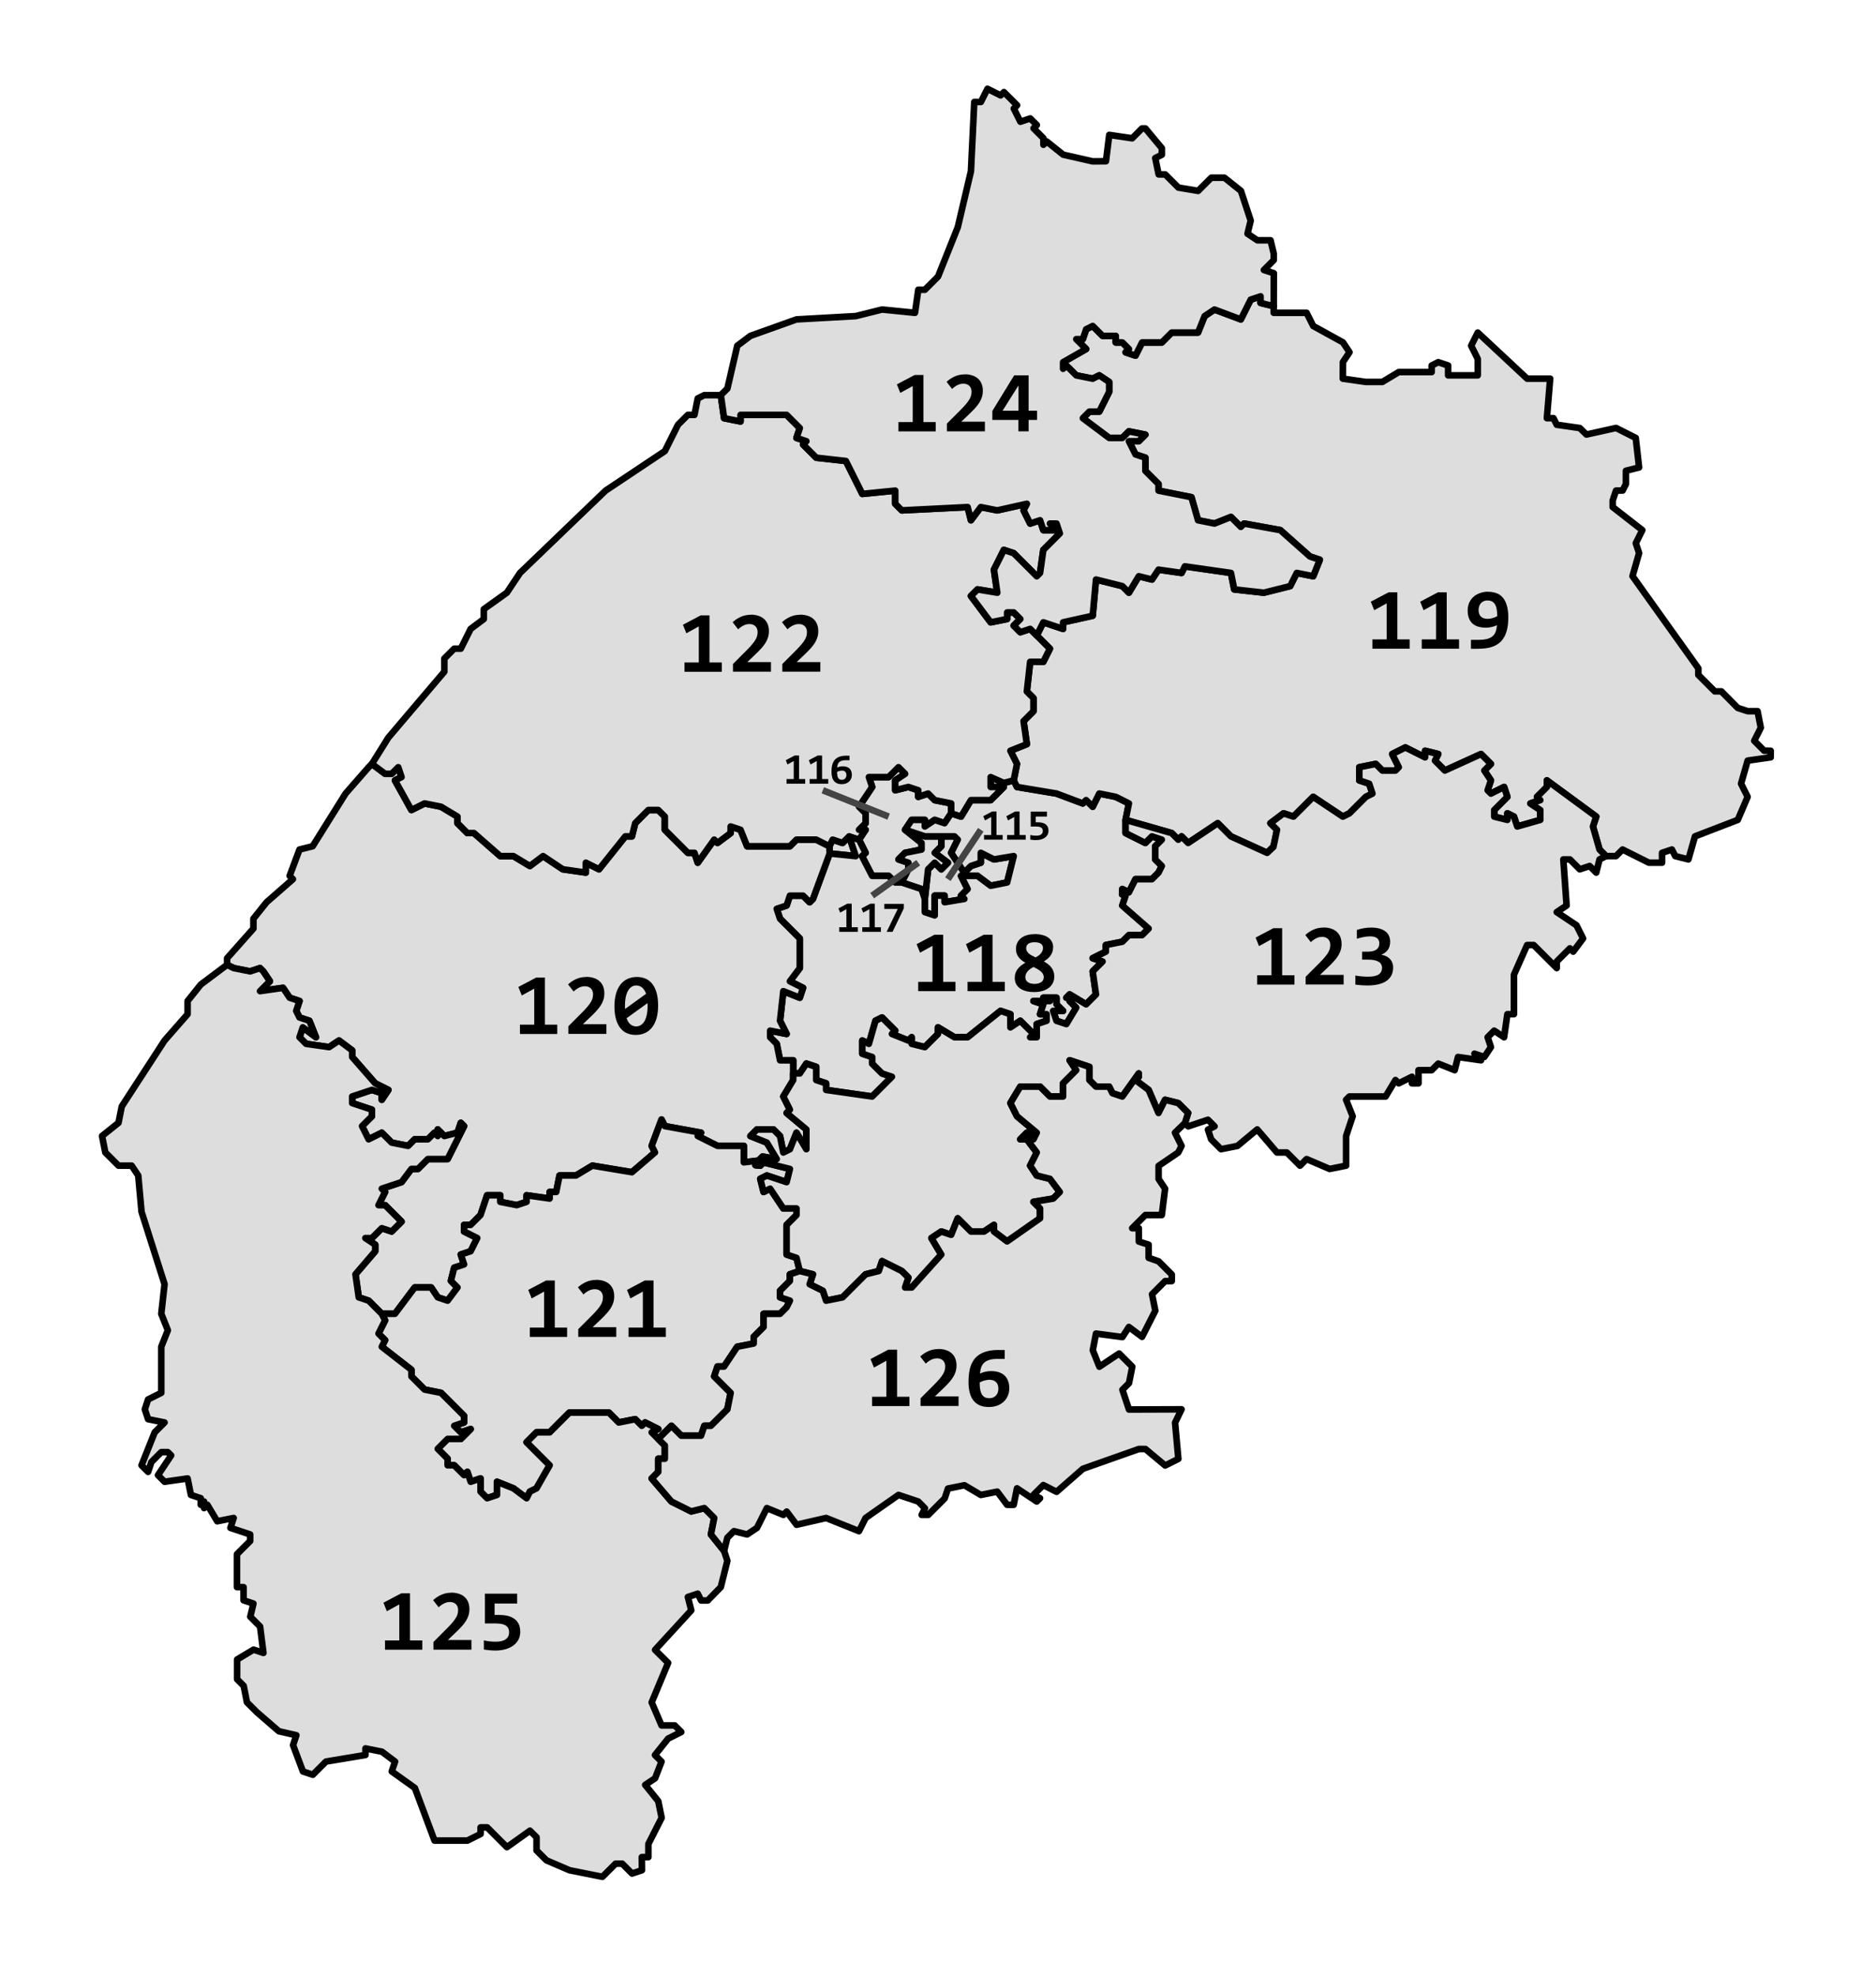
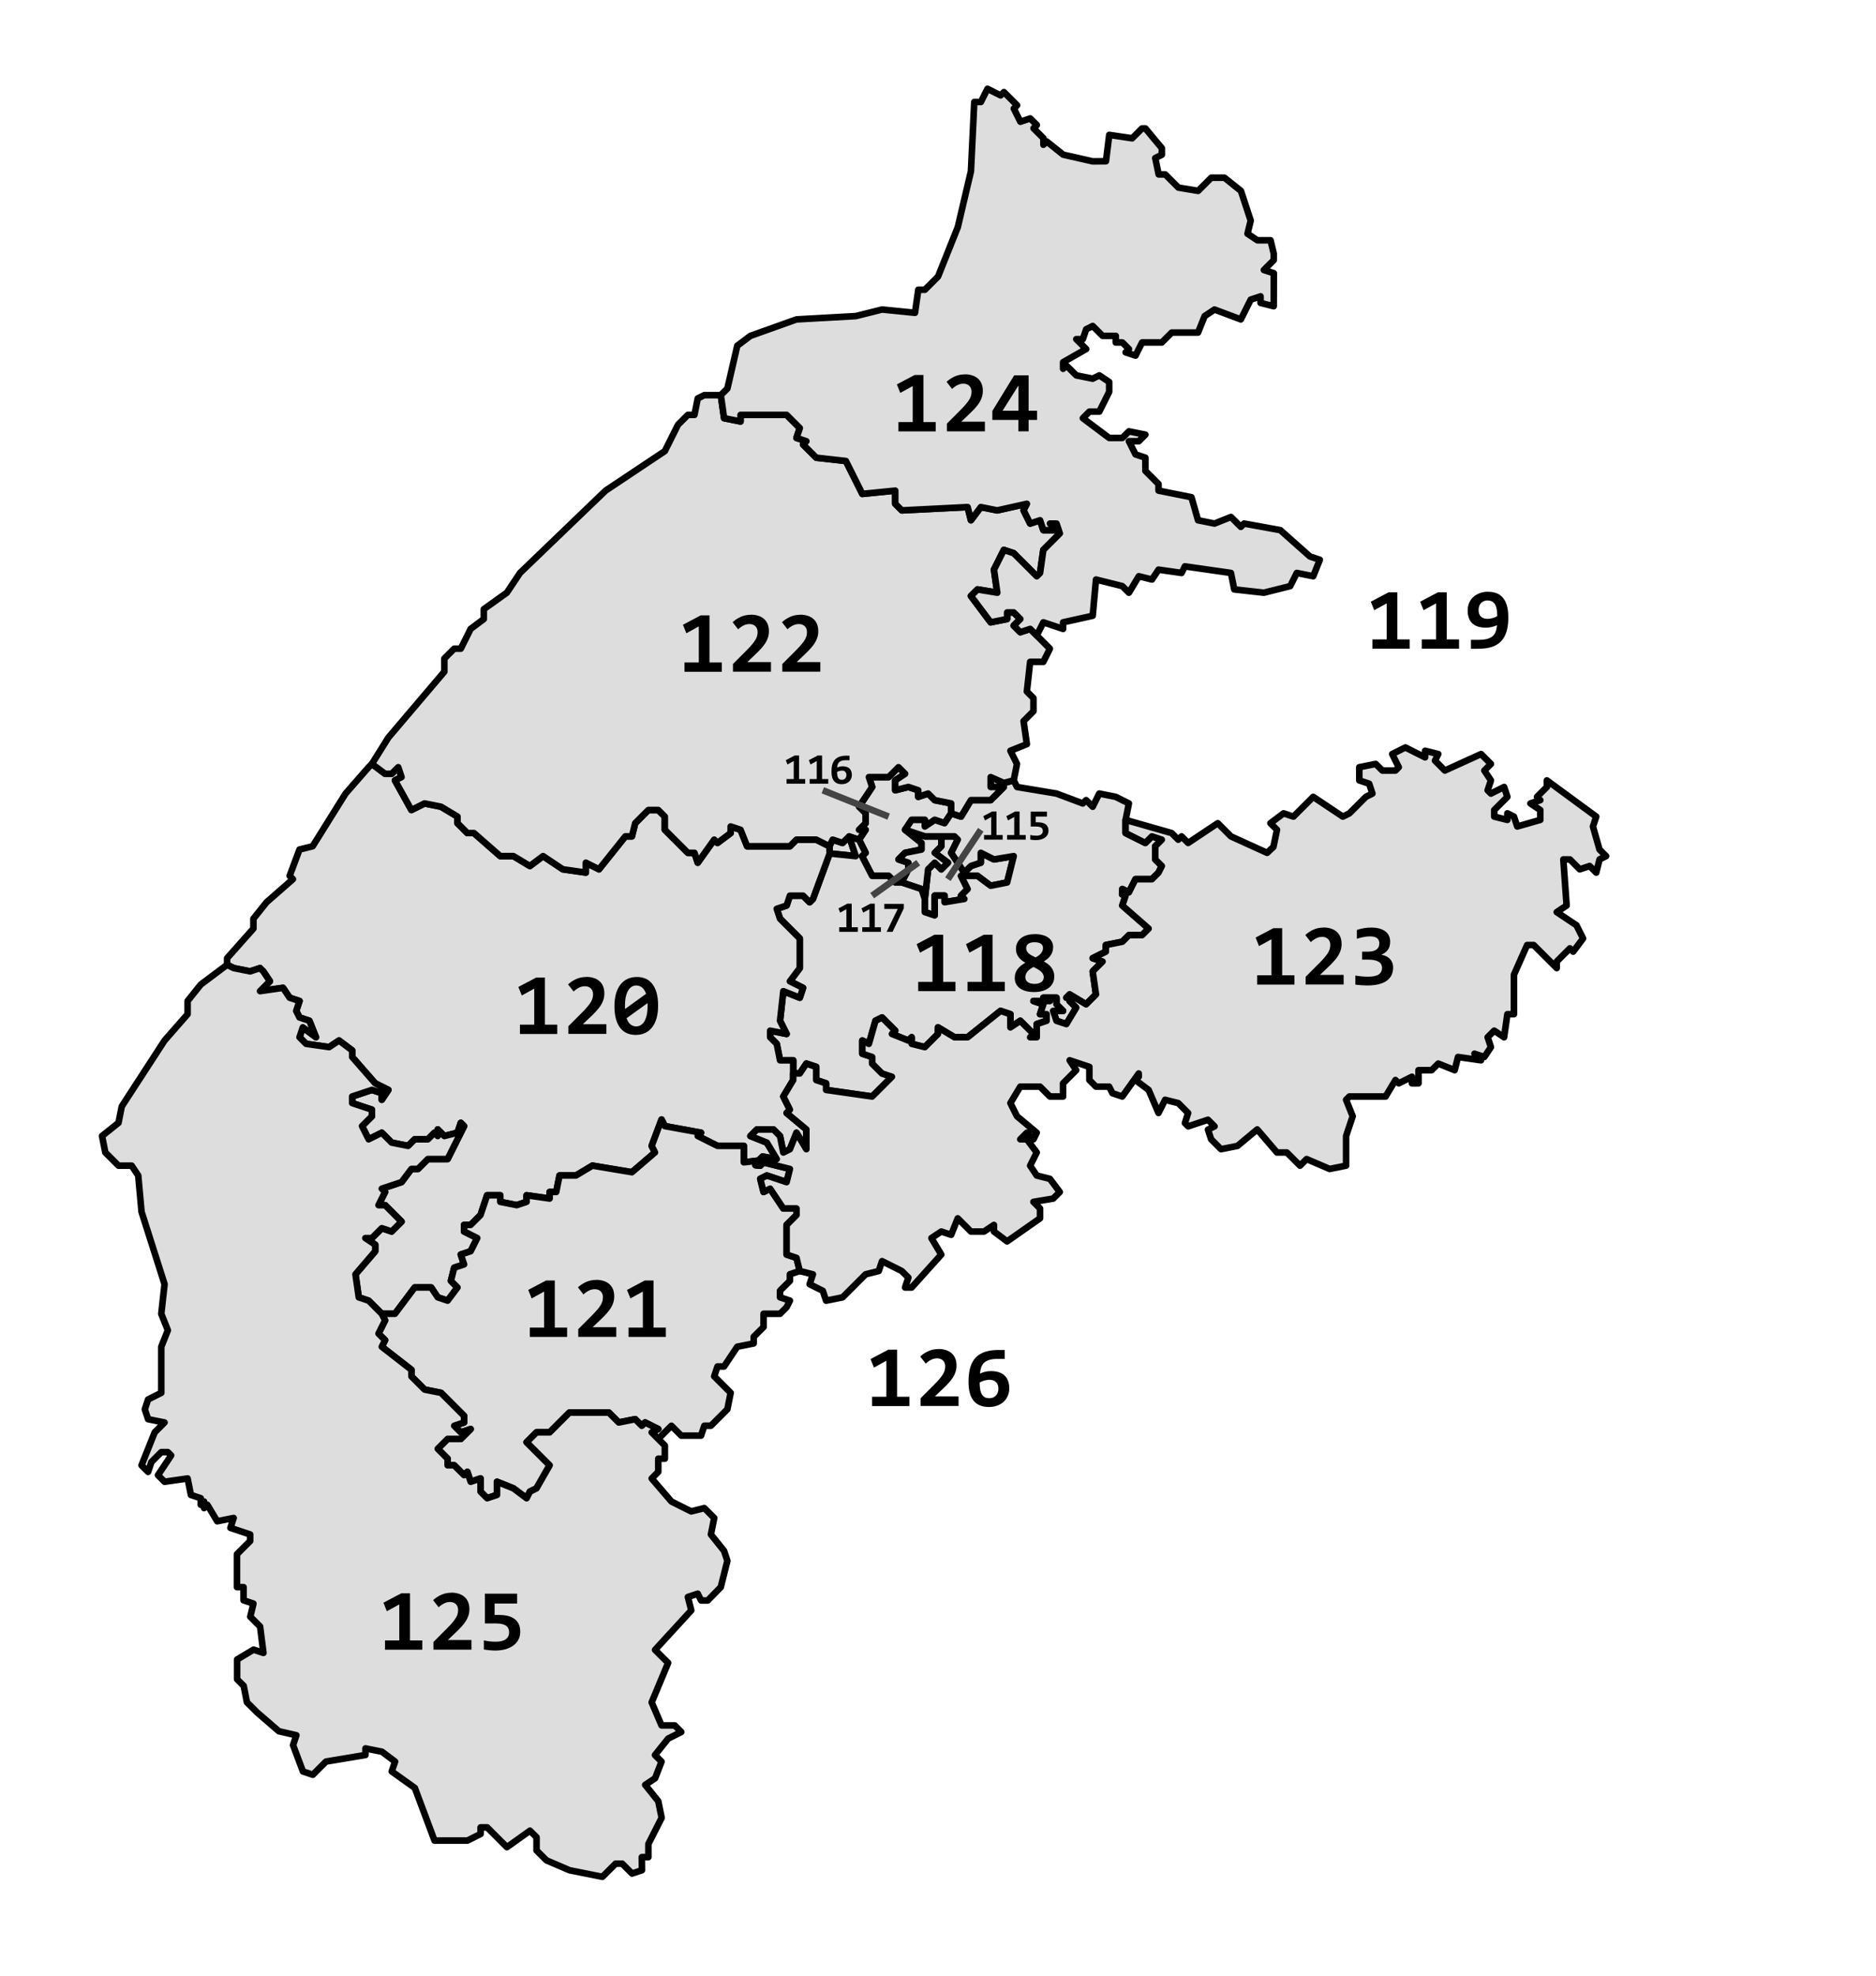
<svg xmlns="http://www.w3.org/2000/svg" xmlns:xlink="http://www.w3.org/1999/xlink" version="1.1" width="570" height="600">
  <g style="fill:#ddd;fill-rule:evenodd;stroke:black;stroke-width:2px;stroke-linejoin:round">
    <path id="d115" d="  m 308,260 -6,1 -4,-2 v 3 l -3,1 -2,2 -4,-6 2,-4 -1,-1 h -4 v 3 l -2,2 4,3 -2,2 -2,-2 -2,2 -1,9 v 4 l 3,1 v -6 h 3 v 2 l 6,-1 -1,-1 2,-2 -2,-4 h 5 l 4,3 5,-1 z" />
    <path id="d116" d="  m 258,254 -2,2 -3,-1 -1,2 0.09,2.19 7.91,0.81 z m 15,-21 -3,3 h -6 l 1,3 -4,6 2,2 v 3 l -2,2 h 2 l -2,3 2,4 -1.1,1 3.1,6 h 5 l 2,2 h 2 l 2,-4 v -2 l -3,-1 2,-2 5,-1 v -2 l -5,-4 2,-3 h 4 v 2 l 3,-2 3,1 2,-3 v -3 l -5,-1 -2,-2 -3,1 v -2 l -3,-1 -4,1 v -3 l 3,-2 z" />
    <path id="d117" d="  m 286,254 h -5 l -6,-2 5,4 v 2 l -5,1 -2,2 3,1 v 2 l -2,4 6,2 1,3 1,-9 2,-2 2,2 2,-2 -4,-3 2,-2 z" />
    <path id="d118" d="  m 343,244 -4,-2 -5,-1 -2,4 -2,-2 -1,1 -8,-3 -12,-2 -1,-2 -2.99,0.78 -4.01,-1.78 v 3 h 4 l -4,4 h -6 l -3,5 -3,-1 -2,3 -3,-1 -3,2 v -2 h -4 l -2,3 6,2 h 9 l 1,1 -2,4 4,6 2,-2 3,-1 v -3 l 4,2 6,-1 -2,8 -5,1 -4,-3 h -5 l 2,4 -2,2 1,1 -6,1 v -2 h -3 v 6 l -3,-1 v -4 l -1,-3 -6,-2 h -2 l -2,-2 h -5 l -3.1,-6 1.1,-1 -2,-4 -3,-1 2,6 -7.91,-0.81 -5.09,13.81 -1,1 -2,-2 h -4 l -1,3 -3,1 1,3 6,6 v 9 l -3,4 4,2 -1,3 -5,-2 -1,9 2,4 -5,-1 v 2 l 2,2 1,5 h 4 v 4 h 2 l 2,-3 3,1 v 4 l 3,1 v 2 l 14,2 6,-6 -3,-1 -3,-3 v -2 l -3,-1 v -4 l 2,1 2,-7 2,-1 4,4 -1,1 5,2 1,-1 v 2 l 4,1 4,-4 v -2 l 5,3 h 4 l 10,-8 3,1 v 4 l 3,-2 4,4 -1,1 h 2 l 2e-5,-4 3,-1 v -2 h -2 l 1,-3 -3,-1 h 5 l -2,-1 h 4 v 2 l 2,2 h -3 l 1,3 3,1 3,-5 -2,-2 1,-1 h -2 l 1,-1 5,3 3,-3 -1,-7 3,-3 -3,-1 4,-2 v -2 l 5,-1 2,-2 h 4 l 2,-2 -8,-7 1,-3 -1.07,-0.39 0.07,-1.61 2,1 2,-4 h 5 l 2,-2 1,-2 -2,-2 v -4 l 2,-2 -3,-1 -2,2 -6,-3 v -4 z" />
-     <path id="d119" d="  m 398,243 1,-1 9,6 2,-1 5,-5 2,-1 -1,-3 -3,-1 v -4 l 5,-1 2,2 h 4 l 1,-1 -2,-4 4,-2 6,3 v -2 l 4,1 -1,2 3,3 11,-5 3,3 -2,2 2,3 -1,3 1,1 4,-2 1,3 -4,4 v 2 l 4,1 v -2 l 2,1 1,3 7,-2 v -3 l -3,-2 3,-1 -1,-1 3,-3 v -2 l 15,11 -1,3 2,7 2,2 h 3 l 2,-2 8,4 h 4 v -3 l 3,-1 1,2 4,1 2,-7 13,-5 3,-7 -2,-4 2,-7 7,-1 v -2 l -1.99,-0.02 -3,-3 1.99,-3.98 -0.99,-5.02 h -3 l -3.01,-0.98 -4.98,-5.03 h -2 l -5,-5 v -2 l -20,-28 2,-7 -1,-3 1.98,-3.97 -9,-7 v -2 l 1,-3 2.02,-0.03 1,-2 v -4 l 4,-1 -1.02,-8.97 -5.98,-3.03 -9,2 -2.02,-1.97 -7,-1 -1,-2 h -2 l 1,-12 h -7 l -15,-14 -2,4 2,4 v 5 h -9 v -3 l -3,-1 -2,1 v 2 h -10 l -5,3 h -5 l -7,-1 0.03,-5.03 2,-3 -2,-3 -9.03,-4.97 -2,-4 h -10 v -2 l -4,-1 v -2 l -3,1 -3,6 -8,-3 -3,2 -2,5 h -8 l -3,3 h -6 l -2,4 -3,-1 1,-1 -2,-2 h -2 v -2 h -4 l -3,-3 -2,1 -1,3 h -2 l 3,3 -7,4 v 2 l 1,-1 3,3 5,1 2,-1 3,2 v 3 l -3,6 h -3 l -2,2 8,6 h 4 l 2,-2 5,1 -2,2 h -3 l 2,4 3,1 v 4 l 4,4 v 2 l 10,2 2,7 5,1 5,-2 3,3 1,-1 11,2 9,8 3,1 -2,5 -5,-1 -2,4 -8,2 -9,-1 -1,-5 -14,-2 -1,2 -7,-1 -2,3 -4,-1 -3,5 -2,-2 -8,-2 -1,11 -9,2 v 2 l -6,-2 -2,4 4,4 -2,4 h -4 l -1,9 2,2 v 4 l -3,3 1,7 -5,2 2,4 -1,5 1,2 12,2 8,3 1,-1 2,2 2,-4 5,1 4,2 -1,5 14,4 2,2 1,-1 2,2 9,-6 4,4 11,5 2,-2 1,-5 -2,-2 4,-3 3,1 4,-4 z" />
    <path id="d120" d="  m 252,257 -4,-2 h -6 l -2,2 h -13 l -2,-5 -3,-1 v 2 l -4,3 -1,-1 -5,7 -1,-3 h -2 l -7,-7 v -4 l -2,-2 h -3 l -4,4 -1,4 h -2 l -8,10 -4,-2 v 3 l -7,-1 -6,-4 -4,3 -5,-3 h -4 l -8,-7 h -2 l -3,-3 v -2 l -5,-3 -5,-1 -4,2 -5,-9 2,-1 -1,-3 -2,2 h -2 l -4,-3 -1,1 -7,8 -10,16 -4,1 -3,8 1,1 -8,7 -4,5 v 3 l -8,9 v 2 l 2,1 5,1 3,-1 1,1 2,3 -3,3 7,-1 2,3 3,1 -1,3 1,2 3,1 2,5 -4,-3 -1,3 2,2 7,1 3,-2 4,3 v 2 l 7,8 4,2 -2,3 v -2 l -3,-1 -6,2 v 2 l 6,2 v 2 l -3,3 2,4 4,-2 3,3 5,1 2,-2 h 4 l 2,-2 1,1 v -2 l 2,2 4,-1 1,-3 1,1 -5,10 h -6 l -3,3 h -2 l -3,4 -6,2 1,1 -2,4 h 2 l 5,5 -3,3 -3,-1 -3,3 h -2 l 3,2 v 2 l -6,7 1,7 3,1 4,4 h 4 l 6,-8 h 5 l 2,3 3,1 3,-4 -2,-2 1,-4 3,-1 -1,-3 3,-1 2,-4 -4,-2 v -2 h 2 l 3,-3 2,-6 h 4 v 2 l 5,1 3,-1 v -2 l 7,1 v -2 h 2 l 1,-5 h 5 l 5,-3 12,2 7,-6 -1,-2 3,-8 1,2 11,2 -1,1 6,3 h 8 v 5 l 4.48,-0.54 1.22,-1.22 4.3,0.77 -3,-5 -5,-2 2,-2 h 5 l 2,2 1,5 2,-1 2,-5 3,5 v -6 l -6,-5 1,-1 -2,-4 3,-5 v -6 h -4 l -1,-5 -2,-2 v -2 l 5,1 -2,-4 1,-9 5,2 1,-3 -4,-2 3,-4 v -9 l -6,-6 -1,-3 3,-1 1,-3 h 4 l 2,2 1,-1 5.09,-13.81 z" />
    <path id="d121" d="  m 240,355 -8,-2 -1,1 -1.45,-0.14 0.93,-1.41 -4.48,0.54 v -5 h -8 l -6,-3 1,-1 -11,-2 -1,-2 -3,8 1,2 -7,6 -12,-2 -5,3 h -5 l -1,5 h -2 v 2 l -7,-1 v 2 l -3,1 -5,-1 v -2 h -4 l -2,6 -3,3 h -2 v 2 l 4,2 -2,4 -3,1 1,3 -3,1 -1,4 2,2 -3,4 -3,-1 -2,-3 h -5 l -6,8 h -4 l 1,2 -2,4 2,2 -1,2 9,7 v 2 l 4,4 5,1 7,7 v 2 l -3,1 2,2 3,-1 -3,3 h -4 l -3,3 3,3 v 2 h 2 l 3,3 1,-1 1,3 3,-1 v 4 l 2,2 3,-1 v -4 l 5,2 4,3 1,-2 2,-1 4,-7 -7,-7 3,-3 h 4 l 6,-6 h 12 l 3,3 5,-1 2,2 1,-1 4,2 -2,1 2,2 4,-4 3,3 h 6 l 1,-3 h 2 l 5,-5 1,-5 -5,-5 1,-3 h 2 l 4,-6 5,-1 v -2 l 3,-3 v -4 h 5 l 2,-2 1,-2 -3,-1 v -2 l 3,-3 v -2 l 3,-1 -1,-4 -3,-1 v -9 l 3,-3 v -2 h -4 l -4,-6 -2,1 -1,-4 2,-1 6,2 z" />
    <path id="d122" d="  m 312,153 -9,2 -5,-1 -3,4 -1,-4 -20,1 -2,-2 v -4 l -10,1 -5,-10 -9,-1 -4,-4 1,-1 -3,-1 1,-3 -4,-4 h -14 v 2 l -5,-1 -1,-7 h -5 l -2,1 -1,5 h -2 l -3,3 -4,8 -18,12 -26,25 -4,6 -7,5 v 3 l -4,3 -3,6 h -2 l -3,3 v 4 l -17,20 -5,8 4,3 h 2 l 2,-2 1,3 -2,1 5,9 4,-2 5,1 5,3 v 2 l 3,3 h 2 l 8,7 h 4 l 5,3 4,-3 6,4 7,1 v -3 l 4,2 8,-10 h 2 l 1,-4 4,-4 h 3 l 2,2 v 4 l 7,7 h 2 l 1,3 5,-7 1,1 4,-3 v -2 l 3,1 2,5 h 13 l 2,-2 h 6 l 4,2 1,-2 3,1 2,-2 3,1 2,-3 h -2 l 2,-2 v -3 l -2,-2 4,-6 -1,-3 h 6 l 3,-3 2,2 -3,2 v 3 l 4,-1 3,1 v 2 l 3,-1 2,2 5,1 v 3 l 3,1 3,-5 h 6 l 4,-4 h -4 v -3 l 4.01,1.78 2.99,-0.78 1,-5 -2,-4 5,-2 -1,-7 3,-3 v -4 l -2,-2 1,-9 h 4 l 2,-4 -4,-4 -2,-2 -3,1 -2,-2 2,-2 -2,-2 h -2 v 2 l -5,1 -6,-8 2,-2 6,1 -1,-7 3,-6 3,1 7,7 1,-1 1,-7 5,-5 -1,-3 h -2 l 2,2 h -4 l -1,-3 -3,1 -2,-4 z" />
    <path id="d123" d="  m 470,237 v 2 l -3,3 1,1 -3,1 3,2 v 3 l -7,2 -1,-3 -2,-1 v 2 l -4,-1 v -2 l 4,-4 -1,-3 -4,2 -1,-1 1,-3 -2,-3 2,-2 -3,-3 -11,5 -3,-3 1,-2 -4,-1 v 2 l -6,-3 -4,2 2,4 -1,1 h -4 l -2,-2 -5,1 v 4 l 3,1 1,3 -2,1 -5,5 -2,1 -9,-6 -6,6 -3,-1 -4,3 2,2 -1.09,5.19 -1.91,1.81 -11,-5 -4,-4 -9,6 -2,-2 -1,1 -2,-2 -14,-4 v 4 l 6,3 2,-2 3,1 -2,2 v 4 l 2,2 -1,2 -2,2 h -5 l -2,4 -2,-1 -0.07,1.61 1.07,0.39 -1,3 8,7 -2,2 h -4 l -2,2 -5,1 v 2 l -4,2 3,1 -3,3 1,7 -3,3 -5,-3 -1,1 h 2 l -1,1 2,2 -3,5 -3,-1 -1,-3 h 3 l -2,-2 v -2 h -4 l 2,1 h -5 l 3,1 -1,3 h 2 v 2 l -3,1 v 4 h -2 l 1,-1 -4,-4 -3,2 v -4 l -3,-1 -10,8 h -4 l -5,-3 v 2 l -4,4 -4,-1 v -2 l -1,1 -5,-2 1,-1 -4,-4 -2,1 -2,7 -2,-1 v 4 l 3,1 v 2 l 3,3 3,1 -6,6 -14,-2 v -2 l -3,-1 v -4 l -3,-1 -2,3 h -2 v 2 l -3,5 2,4 -1,1 6,5 v 6 l -3,-5 -2,5 -2,1 -1,-5 -2,-2 h -5 l -2,2 5,2 3,5 -4.3,-0.77 -1.22,1.22 -0.93,1.41 1.45,0.14 1,-1 8,2 -1,4 -6,-2 -2,1 1,4 2,-1 4,6 h 4 v 2 l -3,3 v 9 l 3,1 1,4 4,1 -1,3 4,2 1,3 5,-1 7,-7 4,-1 1,-3 6,3 2,2 -1,3 h 2 l 9,-10 -3,-5 3,-2 3,1 2,-5 4,4 h 4 l 3,-2 v 2 l 4,3 10,-7 v -3 l -2,-2 6,-1 2,-2 -3,-4 -4,-1 -2,-3 2,-4 -3,-4 h -2 l 2,-2 2,2 1,-2 -6,-5 -2,-4 3,-5 h 6 l 3,3 h 4 v -4 l 4,-4 -2,-3 6,2 v 4 l 2,2 h 4 l 1,2 3,1 5,-7 v 1 l -1,1 4,3 3,7 2,-4 4,1 3,3 -0.97,3.06 1,1 6,-2 2,2 -2,1 0.97,2.94 3,3 5,-1 6,-5 6,7 h 3 l 4,4 2,-2 7,3 5,-1 v -9 l 2,-6 -2,-5 1,-1 h 11 l 3,-5 1,1 4,-2 v 2 h 2 v -4 h 4 l 2,-2 5,2 1,-4 7,1 -2,-2 3,1 2,-3 -1,-3 2,-2 3,2 1,-7 h 2 v -12 l 4,-9 h 2 l 7,7 v -2 l 4,-4 1,1 3,-4 -2,-4 -6,-4 3,-2 -1,-14 h 2 l 3,3 3,-1 2,2 1.01,-4.02 1.99,-0.98 -2,-2 -2,-7 1,-3 z" />
    <path id="d124" d="  m 347,39 -3,3 -6.97,-1.03 -1,8 -4.03,0.03 -8.97,-2.03 -5,-4 -1,1 v -2 l -3,-3 1,-1 -2,-2 -3,1 -2,-4 1,-1 -4,-4 -1,1 -4,-2 -2,4 h -2.01 l -1.01,21.03 -4,17 -6,15 -4,4 h -2 l -1,7 -10,-1 -8,2 -18,1 -14,5 -4,3 -3,13 -2,2 1,7 5,1 v -2 h 14 l 4,4 -1,3 3,1 -1,1 4,4 9,1 5,10 10,-1 v 4 l 2,2 20,-1 1,4 3,-4 5,1 9,-2 -1,2 2,4 3,-1 1,3 h 4 l -2,-2 h 2 l 1,3 -5,5 -1,7 -1,1 -7,-7 -3,-1 -3,6 1,7 -6,-1 -2,2 6,8 5,-1 v -2 h 2 l 2,2 -2,2 2,2 3,-1 2,2 2,-4 6,2 v -2 l 9,-2 1,-11 8,2 2,2 3,-5 4,1 2,-3 7,1 1,-2 14,2 1,5 9,1 8,-2 2,-4 5,1 2,-5 -3,-1 -9,-8 -11,-2 -1,1 -3,-3 -5,2 -5,-1 -2,-7 -10,-2 v -2 l -4,-4 v -4 l -3,-1 -2,-4 h 3 l 2,-2 -5,-1 -2,2 h -4 l -8,-6 2,-2 h 3 l 3,-6 v -3 l -3,-2 -2,1 -5,-1 -3,-3 -1,1 v -2 l 7,-4 -3,-3 h 2 l 1,-3 2,-1 3,3 h 4 v 2 h 2 l 2,2 -1,1 3,1 2,-4 h 6 l 3,-3 h 8 l 2,-5 3,-2 8,3 3,-6 3,-1 v 2 l 4,1 0.03,-10.03 -3.03,-0.97 3,-3 v -2 l -0.97,-4.03 h -4 l -3,-2 0.97,-3.97 -2.97,-9.03 -5,-4 h -4 l -4,4 -6,-1 -4,-4 h -2 l -1.03,-4.97 2,-1 v -2 l -5,-6 z" />
    <path id="d125" d="  m 79,294 -3,1 -5,-1 -2,-1 -8,6 -4,5 v 4 l -7,8 -13,20 -1,5 -5,4 1,5 4,4 h 4 l 2,3 1,11 7,22 -1,9 2,5 -2,5 v 14 l -4,2 -1,3 1,3 5,1 -3,3 -4,10 2,2 1,-3 3,-3 h 2 l 1,1 -4,6 2,2 7,-1 1,5 3,1 v 2 l 1,-1 v 2 l 1,-1 3,5 5,-1 -1,3 6,2 v 2 l -4,4 v 10 h 2 v 4 l 3,1 -0.96,3.98 2.98,2.99 1.02,8.01 -3,-1 -5,3 v 6 l 2,2 0.98,4.99 3.02,3.01 6.69,5.79 5.31,1.21 -1,3 3,8 3,1 4,-4 12,-2 v -2 l 5,1 4,3 -1.02,2.99 7.02,5.01 5.98,15.99 h 10 l 4,-2 v -2 h 2 l 6,6 7,-5 2,2 v 4 l 3.02,3.01 7,3 10,2 4,-4 h 2 l 3,3 3,-1 -0.04,-3.98 h 2 v -4 l 4.03,-7.94 -1.03,-5.06 -3.97,-4.94 3,-2 1.97,-5.06 -2,-2 4,-5 4,-2 -2,-2 h -4 l -3,-7 5,-12 -3.97,-3.94 11,-12 -1.03,-4.06 3,-1 1.03,2.06 h 2 l 3.97,-4.06 2,-8 -1,-3 -4,-5 1,-5 -3,-3 -4,1 -6,-3 -6,-7 2,-2 v -4 h 2 v -4 l -4,-4 2,-1 -4,-2 -1,1 -2,-2 -5,1 -3,-3 h -12 l -6,6 h -4 l -3,3 7,7 -4,7 -2,1 -1,2 -4,-3 -5,-2 v 4 l -3,1 -2,-2 v -4 l -3,1 -1,-3 -1,1 -3,-3 h -2 v -2 l -3,-3 3,-3 h 4 l 3,-3 -3,1 -2,-2 3,-1 v -2 l -7,-7 -5,-1 -4,-4 v -2 l -9,-7 1,-2 -2,-2 2,-4 -1,-2 -4,-4 -3,-1 -1,-7 6,-7 v -2 l -3,-2 h 2 l 3,-3 3,1 3,-3 -5,-5 h -2 l 2,-4 -1,-1 6,-2 3,-4 h 2 l 3,-3 h 6 l 5,-10 -1,-1 -1,3 -4,1 -2,-2 v 2 l -1,-1 -2,2 h -4 l -2,2 -5,-1 -3,-3 -4,2 -2,-4 3,-3 v -2 l -6,-2 v -2 l 6,-2 3,1 v 2 l 2,-3 -4,-2 -7,-8 v -2 l -4,-3 -3,2 -7,-1 -2,-2 1,-3 4,3 -2,-5 -3,-1 -1,-2 1,-3 -3,-1 -2,-3 -7,1 3,-3 -2,-3 z" />
-     <path id="d126" d="  m 346,326 -5,7 -3,-1 -1,-2 h -4 l -2,-2 v -4 l -6,-2 2,3 -4,4 v 4 h -4 l -3,-3 h -6 l -3,5 2,4 6,5 -1,2 -2,-2 -2,2 h 2 l 3,4 -2,4 2,3 4,1 3,4 -2,2 -6,1 2,2 v 3 l -10,7 -4,-3 v -2 l -3,2 h -4 l -4,-4 -2,5 -3,-1 -3,2 3,5 -9,10 h -2 l 1,-3 -2,-2 -6,-3 -1,3 -4,1 -7,7 -5,1 -1,-3 -4,-2 1,-3 -4,-1 -3,1 v 2 l -3,3 v 2 l 3,1 -1,2 -2,2 h -5 v 4 l -3,3 v 2 l -5,1 -4,6 h -2 l -1,3 5,5 -1,5 -5,5 h -2 l -1,3 h -6 l -3,-3 -4,4 2,2 v 4 h -2 v 4 l -2,2 6,7 6,3 4,-1 3,3 -1,5 4,5 1,-4 2,-2 4,1 3,-2 3,-6 5.03,2.06 1,-1 3,4 8.97,-2.06 10,4 2,-4 10,-7 6,2 2.03,2.06 -1,2 h 2 l 5,-5 1,-3 5,-1 4.97,2.94 5,-1 3,4 h 2 l 1,-5 6,4 1,-1 -2,-1 3,-3 4.03,2.06 8,-7 17,-6 h 2 l 6,5 4,-2 -1,-11 1.97,-4.06 -15.97,0.06 -2,-6 2,-2 1,-5 -4,-4 -6,4 -2,-5 0.97,-5.06 8.03,1.06 1.97,-3.06 4,3 4.03,-7.94 -1,-5 4,-4 h 2 v -2 l -4,-4 -3.03,-1.06 v -4 l -2.97,-0.94 -0.03,-4.06 h -2 l 4,-4 h 5 l 1,-8 -1.97,-2.94 v -4 l 5.97,-4.06 1,-2 -2,-4 3.03,-2.94 0.97,-3.06 -3,-3 -4,-1 -2,4 -3,-7 -4,-3 1,-1 z" />
  </g>
  <switch style="fill:#8bf;fill-rule:evenodd;stroke:black;stroke-width:2px;stroke-linejoin:round">
    <use systemLanguage="d115" xlink:href="#d115" />
    <use systemLanguage="d116" xlink:href="#d116" />
    <use systemLanguage="d117" xlink:href="#d117" />
    <use systemLanguage="d118" xlink:href="#d118" />
    <use systemLanguage="d119" xlink:href="#d119" />
    <use systemLanguage="d120" xlink:href="#d120" />
    <use systemLanguage="d121" xlink:href="#d121" />
    <use systemLanguage="d122" xlink:href="#d122" />
    <use systemLanguage="d123" xlink:href="#d123" />
    <use systemLanguage="d124" xlink:href="#d124" />
    <use systemLanguage="d125" xlink:href="#d125" />
    <use systemLanguage="d126" xlink:href="#d126" />
  </switch>
  <g style="fill:none;stroke:#444;stroke-width:2px">
    <path d="m 250,240 20,8" />
    <path d="m 265,272 14,-10" />
    <path d="m 298,252 -10,15" />
  </g>
  <defs>
    <path id="a0" d="  m 7.53,-17.3 c -1.08,0 -2.04,0.2 -2.89,0.6 -0.85,0.4 -1.57,0.98 -2.15,1.74 -0.58,0.76 -1.03,1.68 -1.34,2.79 -0.3,1.1 -0.46,2.35 -0.46,3.75 10e-9,1.54 0.16,2.85 0.48,3.96 0.32,1.1 0.77,2.01 1.34,2.72 0.57,0.7 1.25,1.22 2.04,1.55 0.79,0.33 1.65,0.49 2.59,0.49 1.09,0 2.05,-0.2 2.89,-0.6 0.84,-0.4 1.55,-0.98 2.13,-1.73 0.59,-0.76 1.04,-1.7 1.34,-2.8 0.3,-1.1 0.46,-2.35 0.46,-3.75 0,-1.55 -0.16,-2.87 -0.48,-3.97 -0.32,-1.1 -0.77,-2 -1.34,-2.71 -0.56,-0.7 -1.24,-1.22 -2.03,-1.55 -0.79,-0.33 -1.65,-0.49 -2.59,-0.49 z m -0.2,2.59 c 0.68,0 1.26,0.21 1.76,0.62 0.5,0.41 0.91,1.04 1.21,1.9 l -6.38,4.61 c -0.02,-0.16 -0.03,-0.31 -0.03,-0.46 v -0.5 c 0,-1.06 0.09,-1.97 0.26,-2.75 0.18,-0.77 0.42,-1.42 0.73,-1.93 0.31,-0.51 0.68,-0.89 1.09,-1.13 0.42,-0.25 0.87,-0.38 1.35,-0.38 z m 3.41,5.35 c 0,0.14 0,0.29 0.01,0.44 0.01,0.15 0.01,0.3 0.01,0.44 0,1.05 -0.09,1.97 -0.26,2.75 -0.17,0.77 -0.42,1.41 -0.73,1.93 -0.3,0.5 -0.67,0.88 -1.09,1.13 -0.42,0.25 -0.87,0.38 -1.36,0.38 -0.67,0 -1.25,-0.21 -1.76,-0.61 -0.5,-0.41 -0.89,-1.03 -1.17,-1.88 z" />
    <path id="a1" d="  m 6.9,-17.12 -5.4,2.85 1.04,2.59 3.78,-2.08 v 10.94 h -4.34 v 2.83 h 11.33 v -2.83 h -3.74 v -14.3 z" />
    <path id="a2" d="  m 7.1,-17.3 c -1.08,0 -2.08,0.21 -3.01,0.62 -0.92,0.41 -1.75,0.95 -2.49,1.64 l 1.68,2.16 c 0.51,-0.49 1.05,-0.87 1.63,-1.16 0.57,-0.3 1.19,-0.44 1.86,-0.44 0.39,0 0.74,0.07 1.04,0.2 0.3,0.12 0.56,0.29 0.76,0.51 0.2,0.21 0.35,0.46 0.46,0.75 0.1,0.29 0.16,0.59 0.16,0.91 0,0.39 -0.04,0.77 -0.12,1.13 -0.08,0.36 -0.24,0.76 -0.49,1.2 -0.24,0.43 -0.59,0.91 -1.05,1.46 -0.45,0.55 -1.06,1.2 -1.81,1.95 l -4.02,4.02 v 2.34 h 11.55 v -2.93 h -7.17 l 2.47,-2.36 c 0.65,-0.62 1.23,-1.2 1.73,-1.76 0.51,-0.56 0.94,-1.11 1.29,-1.67 0.35,-0.56 0.61,-1.12 0.79,-1.71 0.18,-0.59 0.27,-1.23 0.27,-1.9 -1e-6,-0.82 -0.14,-1.54 -0.4,-2.16 -0.26,-0.62 -0.63,-1.15 -1.12,-1.56 -0.48,-0.42 -1.06,-0.73 -1.73,-0.94 -0.68,-0.22 -1.43,-0.33 -2.27,-0.33 z" />
    <path id="a3" d="  m 6.67,-17.3 c -0.39,0 -0.77,0.01 -1.13,0.04 -0.36,0.03 -0.72,0.07 -1.08,0.13 -0.36,0.06 -0.71,0.13 -1.07,0.22 -0.36,0.09 -0.73,0.2 -1.12,0.33 v 2.67 c 0.7,-0.22 1.39,-0.39 2.04,-0.52 0.66,-0.13 1.33,-0.2 2,-0.2 0.95,0 1.65,0.18 2.1,0.55 0.45,0.36 0.68,0.88 0.68,1.57 0,0.34 -0.06,0.66 -0.17,0.98 -0.11,0.3 -0.31,0.57 -0.57,0.79 -0.26,0.23 -0.62,0.41 -1.07,0.55 -0.44,0.13 -1,0.2 -1.68,0.2 h -1.73 v 2.42 h 1.89 c 0.72,0 1.34,0.06 1.86,0.18 0.53,0.11 0.96,0.28 1.3,0.5 0.34,0.21 0.59,0.46 0.75,0.77 0.16,0.3 0.25,0.64 0.25,1.02 0,0.43 -0.08,0.81 -0.25,1.15 -0.16,0.34 -0.4,0.62 -0.74,0.86 -0.34,0.23 -0.77,0.4 -1.29,0.52 -0.52,0.12 -1.14,0.18 -1.86,0.18 -0.74,0 -1.45,-0.03 -2.13,-0.09 -0.68,-0.07 -1.29,-0.16 -1.84,-0.26 v 2.76 c 0.24,0.04 0.52,0.08 0.82,0.1 0.3,0.03 0.62,0.06 0.94,0.08 0.32,0.03 0.64,0.04 0.96,0.05 0.33,0.02 0.64,0.03 0.94,0.03 1.33,0 2.48,-0.13 3.46,-0.38 0.98,-0.25 1.79,-0.61 2.44,-1.08 0.65,-0.48 1.13,-1.05 1.45,-1.72 0.31,-0.68 0.47,-1.44 0.47,-2.28 0,-0.53 -0.09,-1.01 -0.26,-1.45 -0.16,-0.43 -0.41,-0.82 -0.73,-1.15 -0.31,-0.34 -0.69,-0.61 -1.13,-0.82 -0.44,-0.22 -0.94,-0.37 -1.48,-0.46 0.85,-0.34 1.51,-0.83 1.98,-1.46 0.48,-0.64 0.71,-1.48 0.71,-2.51 0,-0.65 -0.12,-1.24 -0.36,-1.77 -0.24,-0.53 -0.61,-0.98 -1.09,-1.34 -0.48,-0.37 -1.07,-0.66 -1.79,-0.86 -0.7,-0.2 -1.52,-0.3 -2.46,-0.3 z" />
    <path id="a4" d="  m 7.15,-17.02 -6.64,10.83 v 2.72 h 7.92 v 3.46 h 3.1 v -3.46 h 2.58 v -2.8 h -2.58 v -10.75 z m 1.31,3.07 v 7.68 h -4.84 z" />
    <path id="a5" d="  m 2.34,-17.02 v 9.05 h 3.33 c 1.41,0 2.44,0.23 3.07,0.68 0.63,0.44 0.95,1.12 0.95,2.04 0,0.89 -0.34,1.58 -1.03,2.08 -0.68,0.49 -1.67,0.74 -2.97,0.74 -0.67,0 -1.32,-0.03 -1.97,-0.1 -0.64,-0.08 -1.21,-0.18 -1.71,-0.3 v 2.77 c 0.25,0.04 0.53,0.08 0.82,0.12 0.3,0.04 0.6,0.08 0.91,0.11 0.31,0.03 0.62,0.05 0.92,0.06 0.3,0.02 0.59,0.03 0.86,0.03 1.08,0 2.07,-0.13 2.99,-0.38 0.92,-0.25 1.72,-0.62 2.4,-1.11 0.68,-0.49 1.21,-1.08 1.59,-1.78 0.38,-0.71 0.57,-1.52 0.57,-2.44 0,-1.01 -0.18,-1.84 -0.55,-2.5 -0.36,-0.66 -0.84,-1.18 -1.45,-1.56 -0.6,-0.39 -1.29,-0.66 -2.08,-0.82 -0.79,-0.16 -1.62,-0.23 -2.49,-0.23 h -1.22 v -3.46 h 6.85 v -2.99 z" />
    <path id="a6" d="  m 10.3,-17.02 c -1.21,0 -2.26,0.11 -3.18,0.34 -0.91,0.22 -1.7,0.53 -2.37,0.94 -0.67,0.4 -1.23,0.89 -1.68,1.47 -0.44,0.58 -0.8,1.23 -1.07,1.95 -0.26,0.71 -0.45,1.49 -0.56,2.34 -0.11,0.84 -0.17,1.73 -0.17,2.67 0,2.57 0.53,4.48 1.58,5.73 1.05,1.25 2.57,1.88 4.56,1.88 0.91,0 1.75,-0.13 2.51,-0.4 0.76,-0.27 1.42,-0.65 1.97,-1.15 0.56,-0.5 0.99,-1.1 1.3,-1.8 0.31,-0.7 0.47,-1.48 0.47,-2.34 0,-0.82 -0.12,-1.55 -0.35,-2.19 -0.23,-0.64 -0.57,-1.19 -1.04,-1.64 -0.46,-0.45 -1.04,-0.79 -1.73,-1.03 -0.69,-0.24 -1.5,-0.36 -2.42,-0.36 -0.63,0 -1.24,0.07 -1.82,0.21 -0.57,0.14 -1.09,0.32 -1.54,0.54 l 0.03,-0.31 c 0.06,-0.64 0.19,-1.22 0.39,-1.73 0.2,-0.51 0.5,-0.95 0.9,-1.3 0.4,-0.36 0.92,-0.63 1.55,-0.82 0.63,-0.19 1.42,-0.29 2.36,-0.29 h 2.27 v -2.7 z m -2.67,9.05 c 0.48,0 0.88,0.07 1.22,0.21 0.35,0.13 0.63,0.32 0.85,0.56 0.23,0.23 0.39,0.52 0.49,0.86 0.1,0.33 0.16,0.69 0.16,1.09 0,0.43 -0.07,0.82 -0.2,1.17 -0.13,0.35 -0.32,0.65 -0.56,0.91 -0.23,0.25 -0.52,0.45 -0.86,0.59 -0.34,0.14 -0.72,0.21 -1.13,0.21 -0.49,0 -0.92,-0.08 -1.29,-0.25 -0.36,-0.17 -0.67,-0.45 -0.92,-0.83 -0.24,-0.38 -0.43,-0.87 -0.55,-1.47 -0.12,-0.61 -0.18,-1.35 -0.18,-2.23 0.18,-0.1 0.39,-0.2 0.61,-0.3 0.23,-0.1 0.48,-0.18 0.73,-0.26 0.26,-0.08 0.53,-0.14 0.79,-0.18 0.28,-0.05 0.56,-0.08 0.83,-0.08 z" />
    <path id="a8" d="  m 7.41,-17.3 c -0.96,0 -1.8,0.12 -2.53,0.35 -0.71,0.23 -1.31,0.55 -1.78,0.96 -0.47,0.41 -0.83,0.89 -1.07,1.43 -0.23,0.54 -0.35,1.11 -0.35,1.73 0,0.53 0.07,1 0.22,1.42 0.16,0.42 0.36,0.79 0.62,1.13 0.26,0.34 0.56,0.64 0.9,0.91 0.35,0.27 0.72,0.52 1.11,0.74 -0.43,0.25 -0.85,0.53 -1.24,0.82 -0.38,0.3 -0.72,0.63 -1.02,1 -0.3,0.37 -0.53,0.79 -0.7,1.25 -0.16,0.45 -0.25,0.97 -0.25,1.55 0,0.65 0.13,1.24 0.38,1.77 0.26,0.53 0.64,0.98 1.13,1.35 0.5,0.37 1.12,0.66 1.85,0.87 0.74,0.2 1.58,0.3 2.54,0.3 0.86,0 1.66,-0.1 2.4,-0.3 0.75,-0.2 1.39,-0.5 1.94,-0.9 0.56,-0.4 0.99,-0.89 1.3,-1.48 0.31,-0.59 0.47,-1.27 0.47,-2.04 0,-0.59 -0.09,-1.11 -0.26,-1.57 -0.16,-0.47 -0.39,-0.89 -0.69,-1.25 -0.29,-0.37 -0.62,-0.7 -1.02,-0.98 -0.38,-0.29 -0.79,-0.55 -1.21,-0.78 0.39,-0.24 0.76,-0.5 1.11,-0.78 0.35,-0.29 0.65,-0.6 0.9,-0.95 0.25,-0.36 0.45,-0.75 0.6,-1.19 0.15,-0.43 0.22,-0.92 0.22,-1.46 0,-0.58 -0.13,-1.11 -0.38,-1.59 -0.24,-0.49 -0.6,-0.9 -1.08,-1.25 -0.47,-0.35 -1.05,-0.61 -1.74,-0.79 -0.69,-0.19 -1.49,-0.29 -2.37,-0.29 z m -0.08,2.45 c 0.83,0 1.47,0.15 1.91,0.44 0.44,0.3 0.66,0.72 0.66,1.29 0,0.34 -0.06,0.65 -0.18,0.92 -0.12,0.28 -0.28,0.54 -0.48,0.77 -0.2,0.23 -0.44,0.45 -0.71,0.65 -0.27,0.19 -0.56,0.37 -0.87,0.55 -0.4,-0.19 -0.78,-0.38 -1.13,-0.57 -0.35,-0.19 -0.65,-0.4 -0.91,-0.61 -0.26,-0.23 -0.46,-0.47 -0.61,-0.73 -0.15,-0.26 -0.22,-0.55 -0.22,-0.88 0,-0.61 0.22,-1.06 0.66,-1.37 0.44,-0.3 1.07,-0.46 1.89,-0.46 z m -0.34,7.5 c 0.43,0.21 0.83,0.42 1.21,0.64 0.38,0.22 0.72,0.45 1,0.69 0.29,0.24 0.51,0.51 0.68,0.81 0.16,0.29 0.25,0.61 0.25,0.98 0,0.36 -0.08,0.66 -0.22,0.92 -0.15,0.25 -0.35,0.46 -0.61,0.62 -0.25,0.16 -0.55,0.29 -0.88,0.37 -0.34,0.08 -0.7,0.12 -1.08,0.12 -0.84,0 -1.52,-0.17 -2.03,-0.52 -0.51,-0.35 -0.77,-0.85 -0.77,-1.51 0,-0.37 0.07,-0.71 0.2,-1 0.13,-0.3 0.3,-0.58 0.52,-0.83 0.23,-0.25 0.49,-0.48 0.78,-0.69 0.3,-0.21 0.62,-0.4 0.96,-0.59 z" />
    <path id="a9" d="  m 7.15,-17.3 c -0.9,0 -1.74,0.14 -2.5,0.42 -0.76,0.27 -1.41,0.65 -1.97,1.15 -0.55,0.49 -0.98,1.09 -1.29,1.8 -0.3,0.69 -0.46,1.47 -0.46,2.32 0,0.94 0.14,1.74 0.4,2.41 0.27,0.66 0.65,1.2 1.13,1.62 0.49,0.42 1.08,0.72 1.76,0.91 0.68,0.19 1.43,0.29 2.25,0.29 0.6,0 1.19,-0.07 1.78,-0.21 0.59,-0.14 1.12,-0.32 1.58,-0.53 l -0.03,0.33 c -0.07,0.67 -0.21,1.26 -0.42,1.77 -0.2,0.51 -0.51,0.94 -0.94,1.29 -0.42,0.34 -0.97,0.6 -1.65,0.78 -0.68,0.17 -1.52,0.26 -2.54,0.26 h -2.32 v 2.72 h 1.97 c 0.85,0 1.67,-0.05 2.46,-0.14 0.8,-0.1 1.54,-0.27 2.24,-0.54 0.7,-0.26 1.34,-0.62 1.91,-1.07 0.57,-0.45 1.06,-1.03 1.47,-1.73 0.42,-0.7 0.74,-1.55 0.96,-2.54 0.23,-1 0.34,-2.17 0.34,-3.5 0,-1.48 -0.16,-2.73 -0.47,-3.72 -0.3,-1 -0.73,-1.8 -1.29,-2.4 -0.55,-0.61 -1.2,-1.04 -1.95,-1.29 -0.75,-0.25 -1.56,-0.38 -2.45,-0.38 z m -0.16,2.67 c 0.55,0 1.01,0.1 1.38,0.31 0.37,0.21 0.67,0.52 0.9,0.92 0.23,0.4 0.4,0.89 0.49,1.48 0.1,0.59 0.16,1.27 0.16,2.04 -0.18,0.11 -0.4,0.22 -0.64,0.32 -0.23,0.1 -0.48,0.18 -0.75,0.26 -0.26,0.08 -0.53,0.14 -0.79,0.18 -0.26,0.04 -0.51,0.06 -0.74,0.06 -0.86,0 -1.53,-0.22 -2.02,-0.66 -0.49,-0.45 -0.73,-1.14 -0.73,-2.06 0,-0.43 0.07,-0.82 0.2,-1.17 0.13,-0.36 0.31,-0.66 0.55,-0.91 0.24,-0.25 0.53,-0.45 0.87,-0.59 0.34,-0.14 0.72,-0.21 1.13,-0.21 z" />
    <path id="c1" d="  m 3.45,-8.56 -2.7,1.43 0.52,1.29 1.89,-1.04 v 5.47 h -2.17 v 1.41 h 5.66 v -1.41 h -1.87 v -7.15 z" />
    <path id="c5" d="  m 1.17,-8.51 v 4.53 h 1.67 c 0.71,0 1.22,0.11 1.54,0.34 0.32,0.22 0.47,0.56 0.47,1.02 0,0.44 -0.17,0.79 -0.51,1.04 -0.34,0.25 -0.83,0.37 -1.48,0.37 -0.33,0 -0.66,-0.02 -0.98,-0.05 -0.32,-0.04 -0.61,-0.09 -0.85,-0.15 v 1.39 c 0.13,0.02 0.26,0.04 0.41,0.06 0.15,0.02 0.3,0.04 0.46,0.05 0.16,0.01 0.31,0.02 0.46,0.03 0.15,0.01 0.3,0.01 0.43,0.01 0.54,0 1.04,-0.06 1.5,-0.19 0.46,-0.13 0.86,-0.31 1.2,-0.55 0.34,-0.24 0.6,-0.54 0.79,-0.89 0.19,-0.36 0.29,-0.76 0.29,-1.22 0,-0.5 -0.09,-0.92 -0.27,-1.25 -0.18,-0.33 -0.42,-0.59 -0.72,-0.78 -0.3,-0.2 -0.65,-0.33 -1.04,-0.41 -0.39,-0.08 -0.81,-0.12 -1.24,-0.12 h -0.61 v -1.73 h 3.42 v -1.5 z" />
    <path id="c6" d="  m 5.15,-8.51 c -0.6,0 -1.13,0.06 -1.59,0.17 -0.46,0.11 -0.85,0.26 -1.18,0.47 -0.33,0.2 -0.61,0.45 -0.84,0.74 -0.22,0.29 -0.4,0.62 -0.54,0.98 -0.13,0.36 -0.22,0.75 -0.28,1.17 -0.06,0.42 -0.08,0.87 -0.08,1.33 0,1.28 0.26,2.24 0.79,2.87 0.53,0.62 1.29,0.94 2.28,0.94 0.46,0 0.87,-0.07 1.26,-0.2 0.38,-0.13 0.71,-0.32 0.98,-0.57 0.28,-0.25 0.5,-0.55 0.65,-0.9 0.16,-0.35 0.23,-0.74 0.23,-1.17 0,-0.41 -0.06,-0.77 -0.18,-1.09 -0.11,-0.32 -0.29,-0.59 -0.52,-0.82 -0.23,-0.23 -0.52,-0.4 -0.87,-0.51 -0.35,-0.12 -0.75,-0.18 -1.21,-0.18 -0.32,0 -0.62,0.04 -0.91,0.11 -0.29,0.07 -0.54,0.16 -0.77,0.27 l 0.01,-0.16 c 0.03,-0.32 0.1,-0.61 0.2,-0.87 0.1,-0.26 0.25,-0.47 0.45,-0.65 0.2,-0.18 0.46,-0.31 0.78,-0.41 0.32,-0.1 0.71,-0.14 1.18,-0.14 h 1.13 v -1.35 z m -1.34,4.53 c 0.24,0 0.44,0.03 0.61,0.1 0.17,0.07 0.31,0.16 0.42,0.28 0.11,0.12 0.2,0.26 0.25,0.43 0.05,0.16 0.08,0.35 0.08,0.55 0,0.21 -0.03,0.41 -0.1,0.59 -0.07,0.17 -0.16,0.32 -0.28,0.46 -0.12,0.13 -0.26,0.22 -0.43,0.29 -0.17,0.07 -0.36,0.1 -0.57,0.1 -0.24,0 -0.46,-0.04 -0.64,-0.12 -0.18,-0.09 -0.34,-0.23 -0.46,-0.42 -0.12,-0.19 -0.21,-0.44 -0.27,-0.74 -0.06,-0.3 -0.09,-0.67 -0.09,-1.11 0.09,-0.05 0.19,-0.1 0.31,-0.15 0.12,-0.05 0.24,-0.09 0.37,-0.13 0.13,-0.04 0.26,-0.07 0.4,-0.09 0.14,-0.03 0.28,-0.04 0.42,-0.04 z" />
    <path id="c7" d="  m 0.69,-8.51 v 1.54 h 4.08 l -3.38,6.97 h 1.8 l 3.42,-7.12 v -1.39 z" />
  </defs>
  <use xlink:href="#c1" transform="translate(298,255)" />
  <use xlink:href="#c1" transform="translate(305,255)" />
  <use xlink:href="#c5" transform="translate(312,255)" />
  <use xlink:href="#c1" transform="translate(238,238)" />
  <use xlink:href="#c1" transform="translate(245,238)" />
  <use xlink:href="#c6" transform="translate(252,238)" />
  <use xlink:href="#c1" transform="translate(254,283)" />
  <use xlink:href="#c1" transform="translate(261,283)" />
  <use xlink:href="#c7" transform="translate(268,283)" />
  <use xlink:href="#a1" transform="translate(277,301)" />
  <use xlink:href="#a1" transform="translate(292,301)" />
  <use xlink:href="#a8" transform="translate(307,301)" />
  <use xlink:href="#a1" transform="translate(415,197)" />
  <use xlink:href="#a1" transform="translate(430,197)" />
  <use xlink:href="#a9" transform="translate(445,197)" />
  <use xlink:href="#a1" transform="translate(156,314)" />
  <use xlink:href="#a2" transform="translate(171,314)" />
  <use xlink:href="#a0" transform="translate(186,314)" />
  <use xlink:href="#a1" transform="translate(159,406)" />
  <use xlink:href="#a2" transform="translate(174,406)" />
  <use xlink:href="#a1" transform="translate(189,406)" />
  <use xlink:href="#a1" transform="translate(206,204)" />
  <use xlink:href="#a2" transform="translate(221,204)" />
  <use xlink:href="#a2" transform="translate(236,204)" />
  <use xlink:href="#a1" transform="translate(380,299)" />
  <use xlink:href="#a2" transform="translate(395,299)" />
  <use xlink:href="#a3" transform="translate(410,299)" />
  <use xlink:href="#a1" transform="translate(271,131)" />
  <use xlink:href="#a2" transform="translate(286,131)" />
  <use xlink:href="#a4" transform="translate(301,131)" />
  <use xlink:href="#a1" transform="translate(115,501)" />
  <use xlink:href="#a2" transform="translate(130,501)" />
  <use xlink:href="#a5" transform="translate(145,501)" />
  <use xlink:href="#a1" transform="translate(263,427)" />
  <use xlink:href="#a2" transform="translate(278,427)" />
  <use xlink:href="#a6" transform="translate(293,427)" />
</svg>